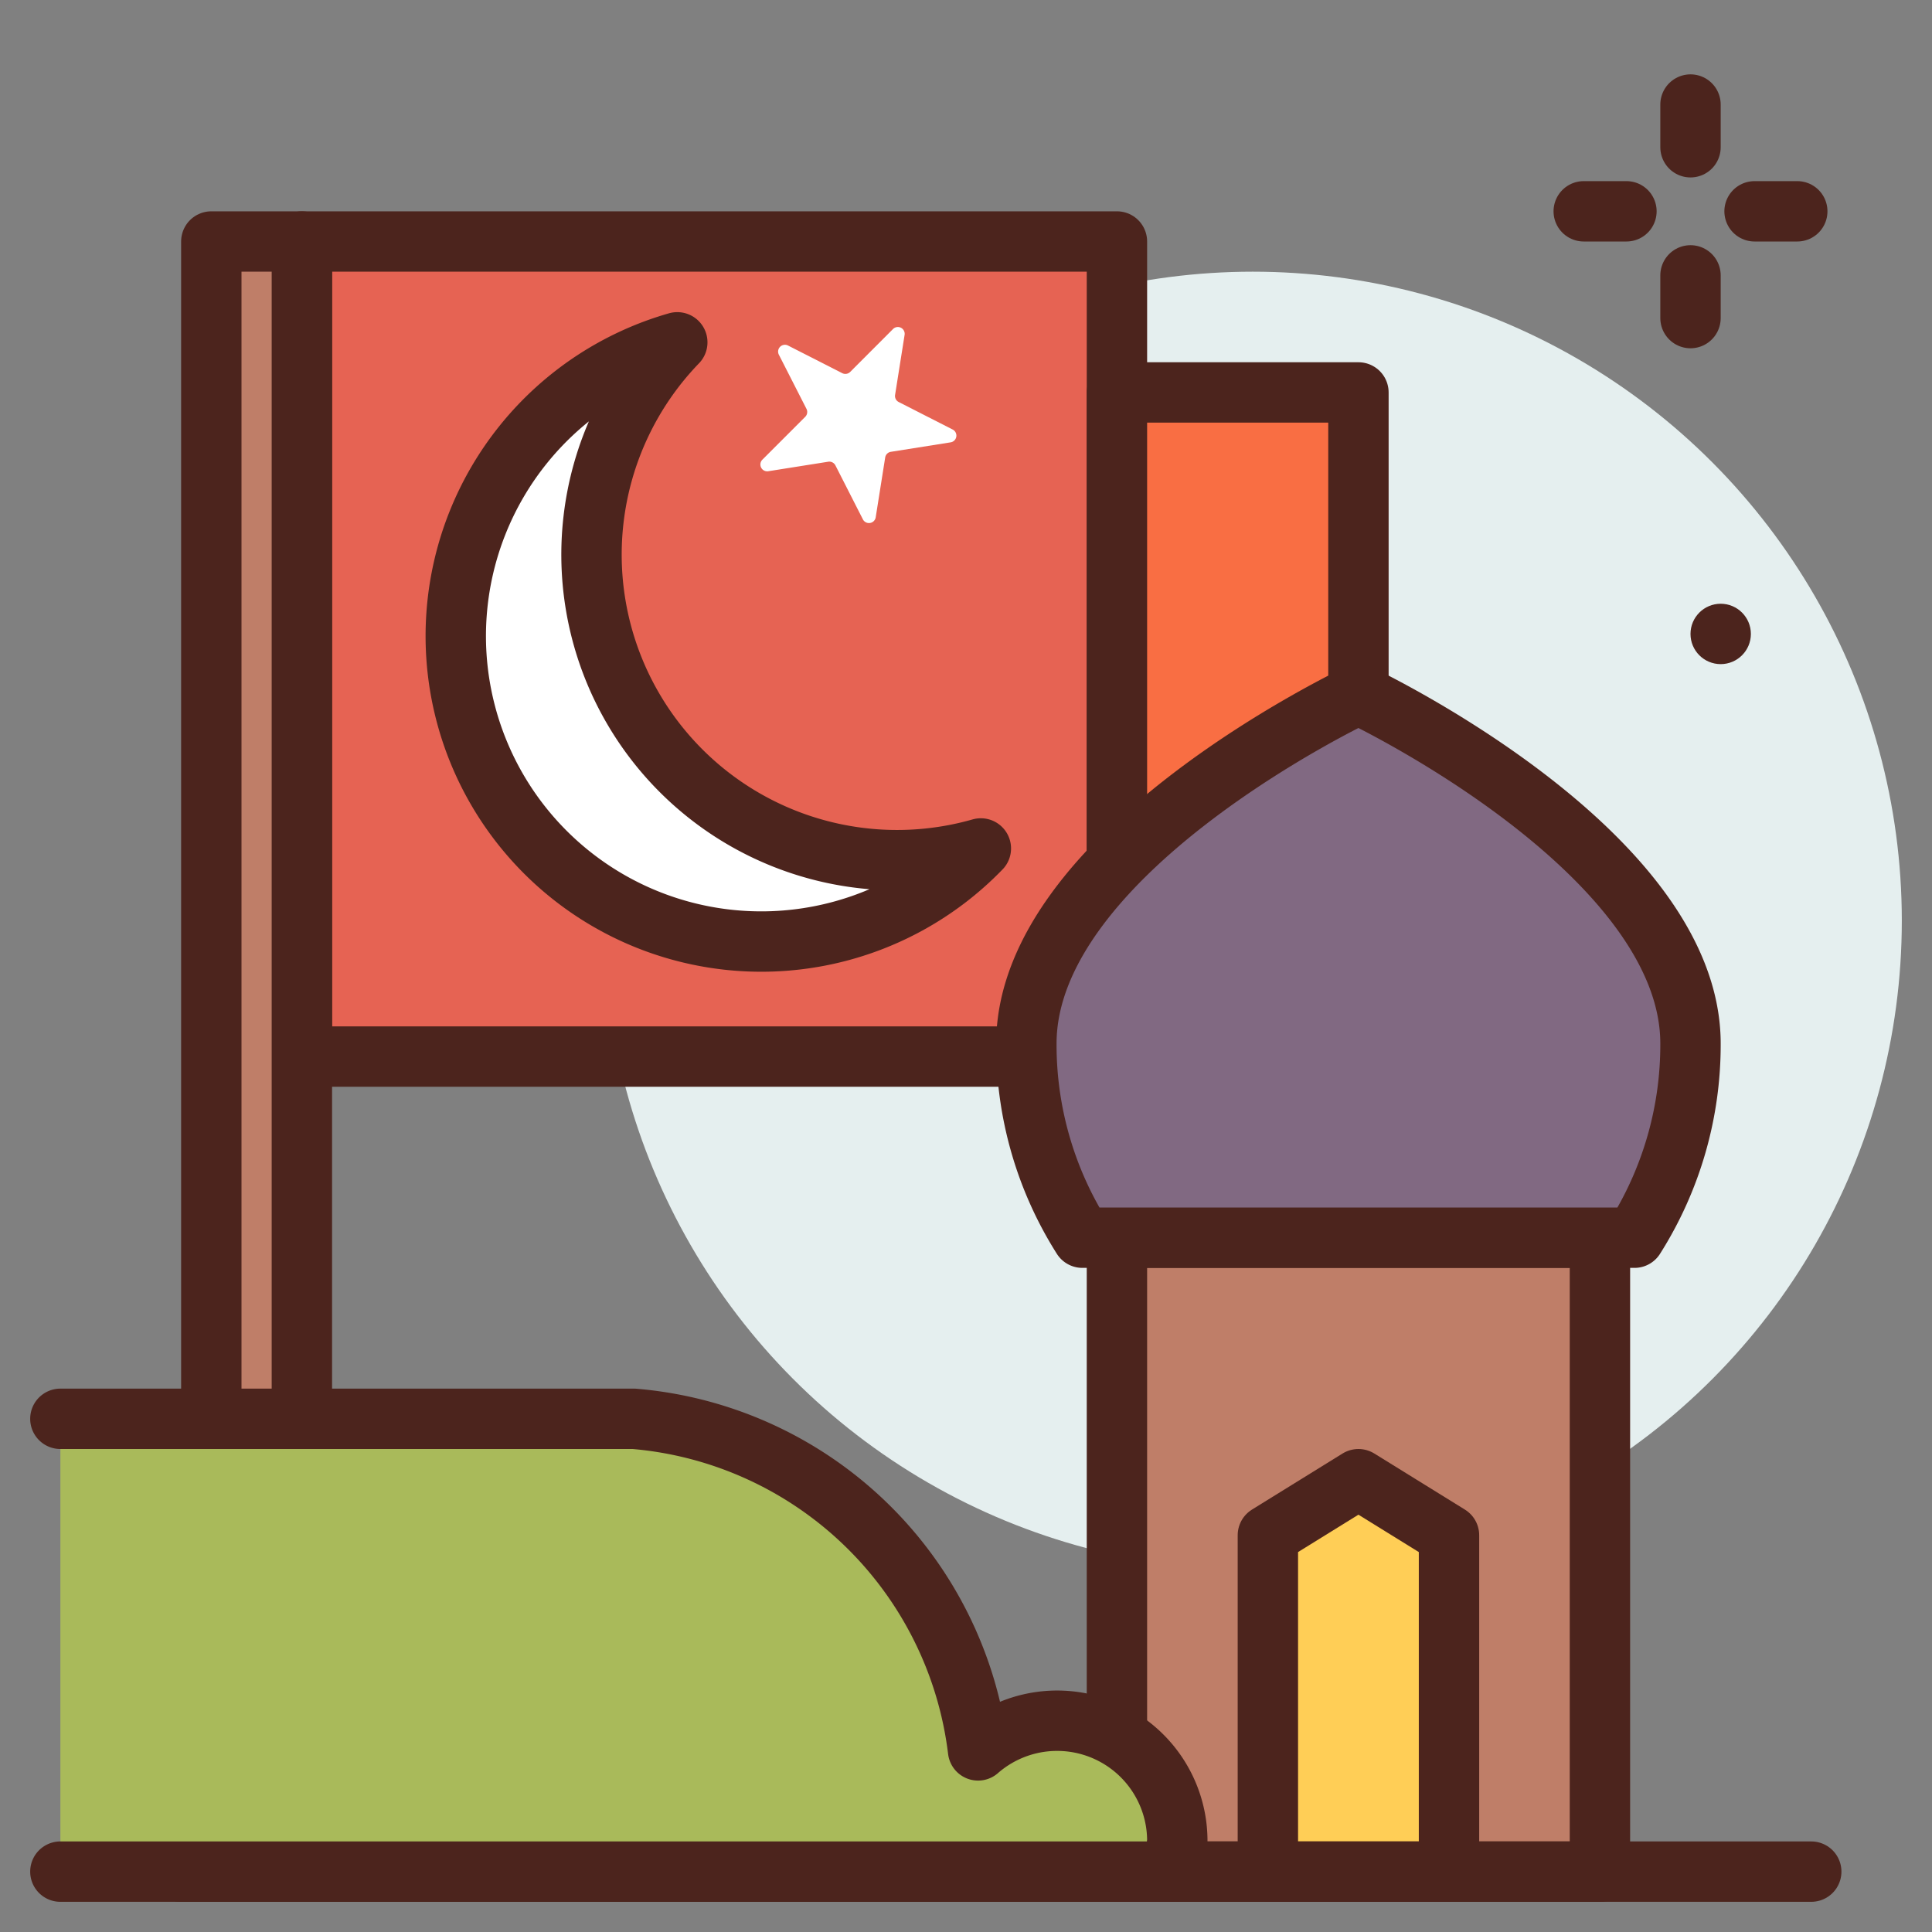
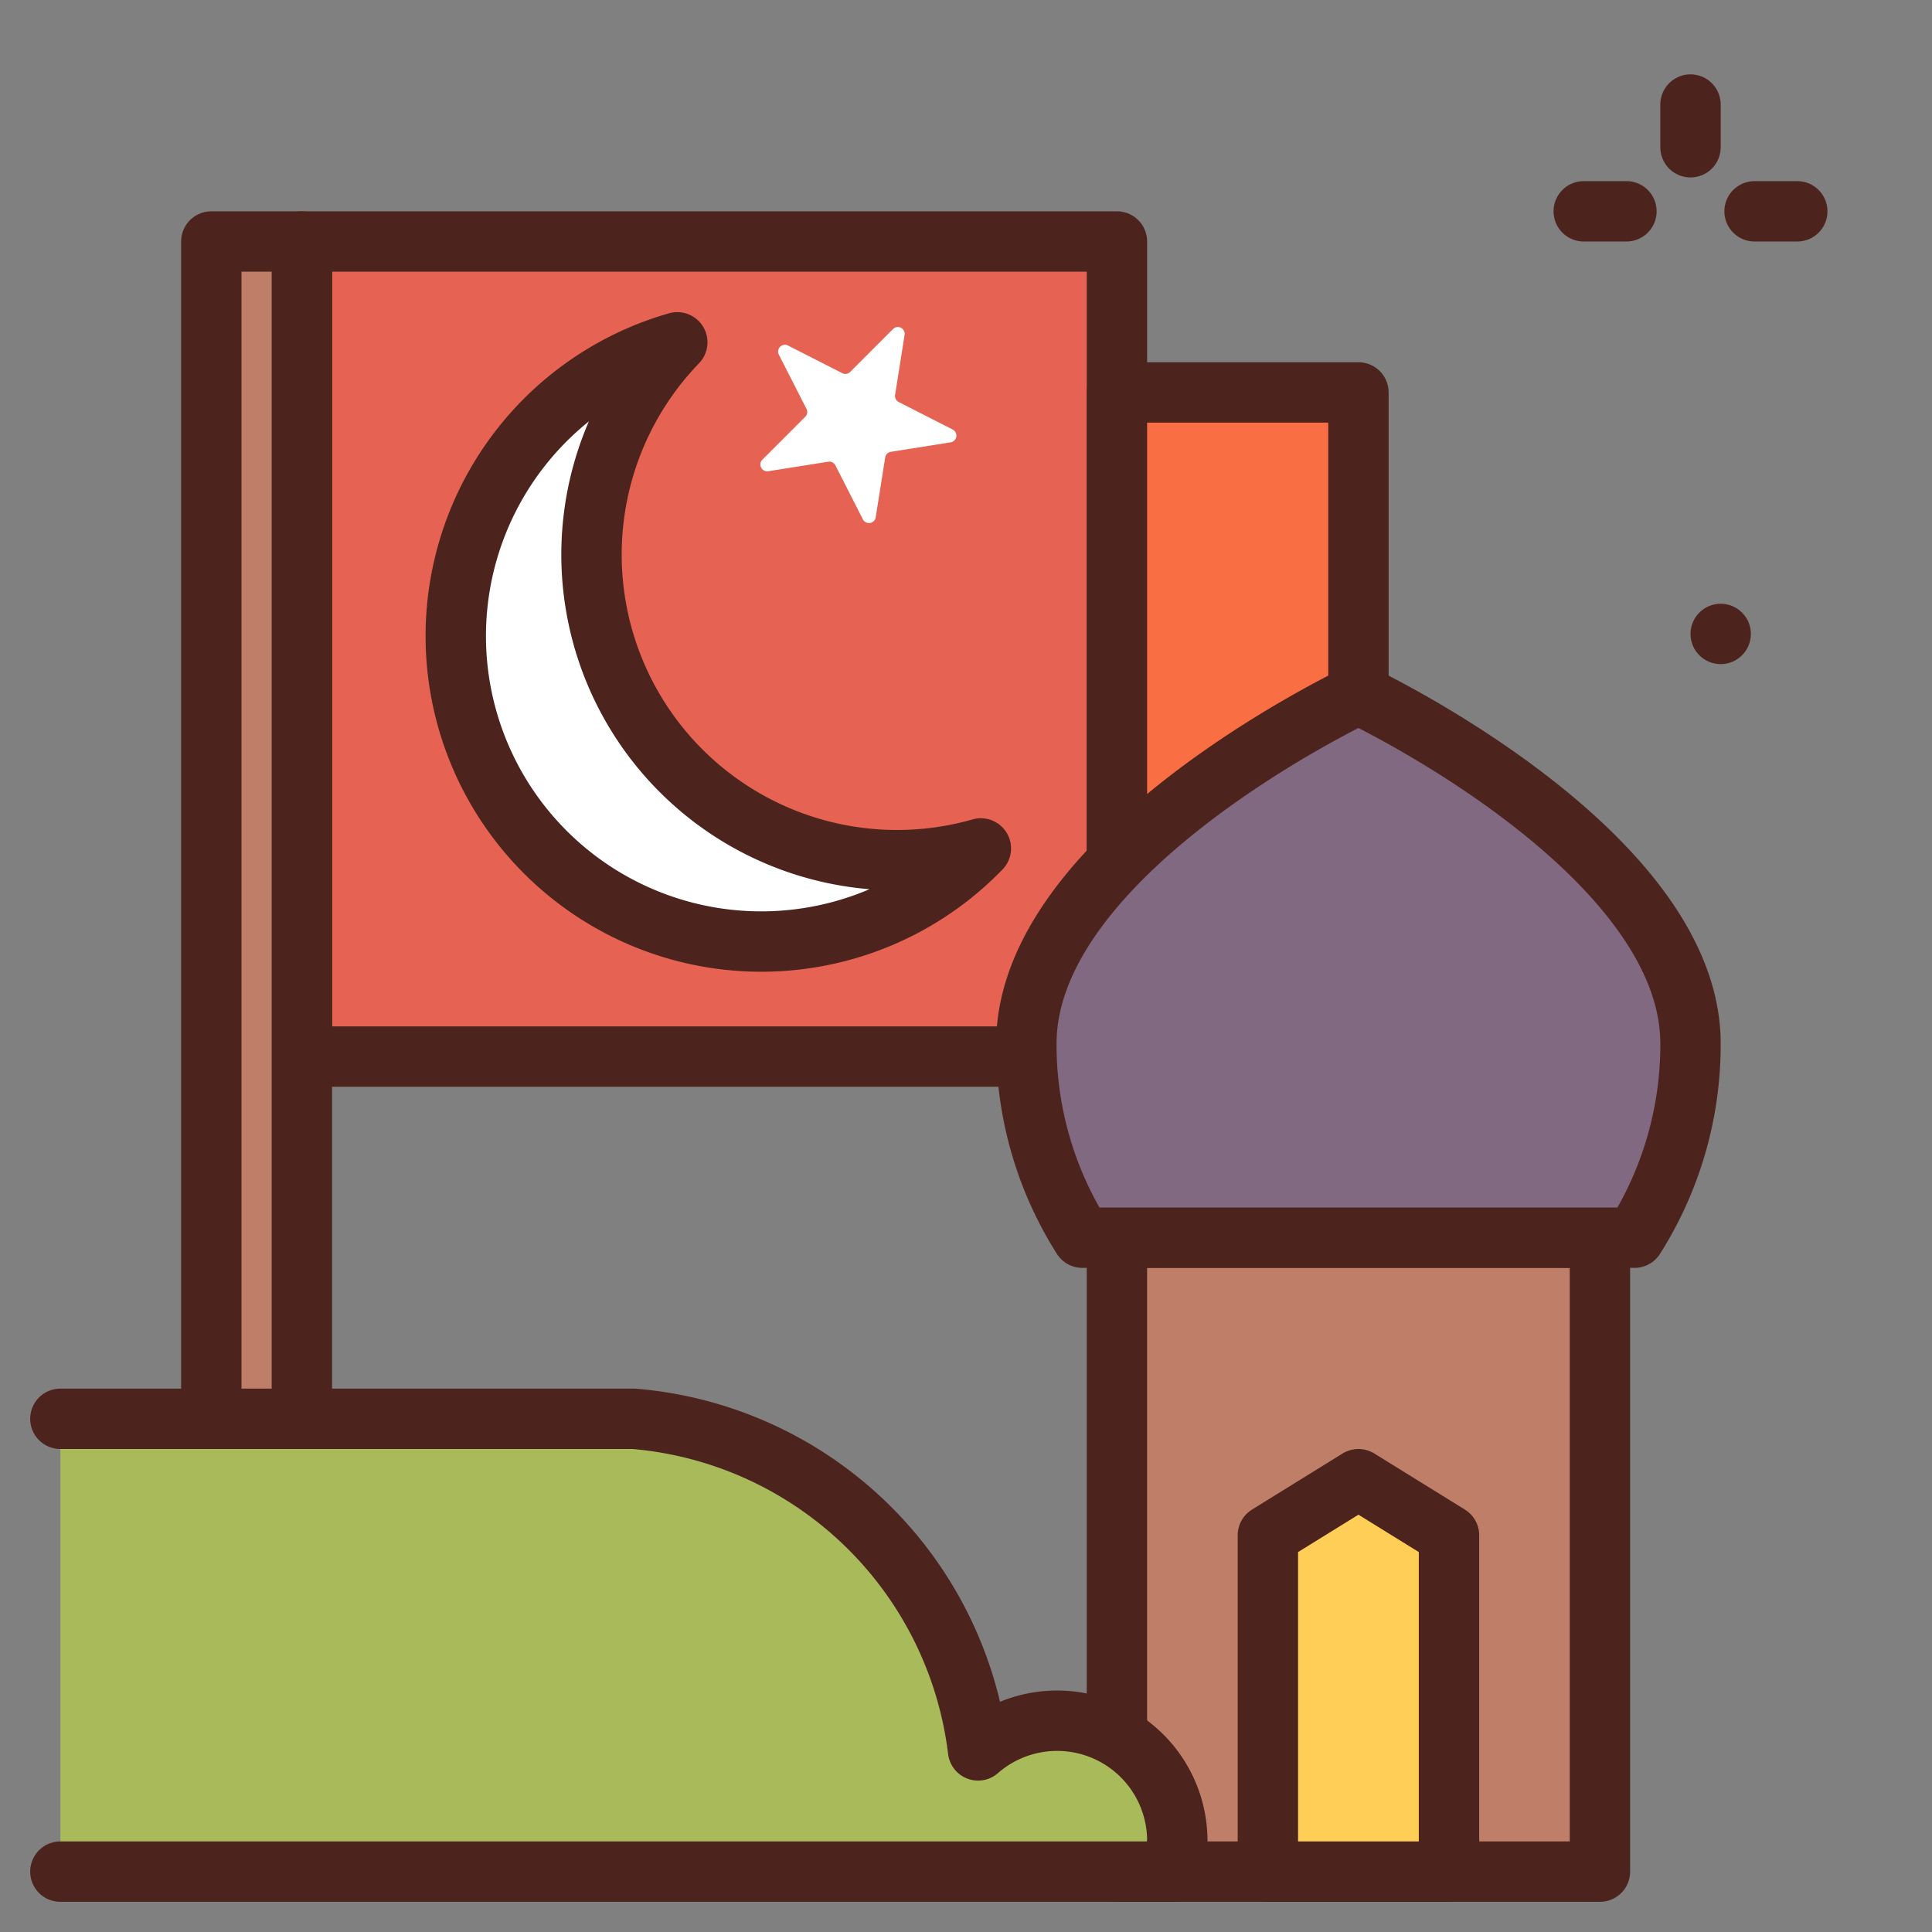
<svg xmlns="http://www.w3.org/2000/svg" width="800px" height="800px" viewBox="0 0 64 64">
  <rect x="0" y="0" width="64" height="64" fill="#808080" stroke="none" />
  <title>flag</title>
  <g id="flag">
-     <circle cx="41.5" cy="30.5" r="21.5" style="fill:#e5efef" />
    <circle cx="57" cy="21" r="1" style="fill:#4c241d" />
    <line x1="56" y1="3.463" x2="56" y2="4.878" style="fill:none;stroke:#4c241d;stroke-linecap:round;stroke-linejoin:round;stroke-width:2px" />
-     <line x1="56" y1="9.122" x2="56" y2="10.537" style="fill:none;stroke:#4c241d;stroke-linecap:round;stroke-linejoin:round;stroke-width:2px" />
    <line x1="52.463" y1="7" x2="53.878" y2="7" style="fill:none;stroke:#4c241d;stroke-linecap:round;stroke-linejoin:round;stroke-width:2px" />
    <line x1="58.122" y1="7" x2="59.537" y2="7" style="fill:none;stroke:#4c241d;stroke-linecap:round;stroke-linejoin:round;stroke-width:2px" />
    <rect x="10" y="8" width="27" height="27" style="fill:#e66353;stroke:#4c241d;stroke-linecap:round;stroke-linejoin:round;stroke-width:2px" />
    <rect x="37" y="13" width="8" height="27" style="fill:#f96e43;stroke:#4c241d;stroke-linecap:round;stroke-linejoin:round;stroke-width:2px" />
    <path d="M21.036,23.578a10.122,10.122,0,0,1,1.4-12.238A10.12,10.12,0,1,0,32.492,28.106,10.122,10.122,0,0,1,21.036,23.578Z" style="fill:#ffffff;stroke:#4c241d;stroke-linecap:round;stroke-linejoin:round;stroke-width:2px" />
    <path d="M26.114,11.451l1.787.911a.227.227,0,0,0,.263-.042L29.582,10.9a.226.226,0,0,1,.383.2l-.314,1.981a.225.225,0,0,0,.121.237l1.787.911a.226.226,0,0,1-.067.424l-1.981.314a.225.225,0,0,0-.188.188l-.314,1.981a.226.226,0,0,1-.425.067l-.91-1.787a.228.228,0,0,0-.237-.121l-1.981.314a.226.226,0,0,1-.2-.383l1.418-1.418a.228.228,0,0,0,.042-.263l-.911-1.787A.226.226,0,0,1,26.114,11.451Z" style="fill:#fff" />
    <rect x="37" y="41" width="16" height="21" style="fill:#bf7e68;stroke:#4c241d;stroke-linecap:round;stroke-linejoin:round;stroke-width:2px" />
    <path d="M54.145,41A11.938,11.938,0,0,0,56,34.571C56,28.181,45,23,45,23S34,28.181,34,34.571A11.938,11.938,0,0,0,35.855,41Z" style="fill:#816982;stroke:#4c241d;stroke-linecap:round;stroke-linejoin:round;stroke-width:2px" />
    <polygon points="48 62 42 62 42 50.857 45 49 48 50.857 48 62" style="fill:#ffce56;stroke:#4c241d;stroke-linecap:round;stroke-linejoin:round;stroke-width:2px" />
-     <line x1="60" y1="62" x2="6" y2="62" style="fill:none;stroke:#4c241d;stroke-linecap:round;stroke-linejoin:round;stroke-width:2px" />
    <rect x="7" y="8" width="3" height="45" style="fill:#bf7e68;stroke:#4c241d;stroke-linecap:round;stroke-linejoin:round;stroke-width:2px" />
    <path d="M2,62H38.874L39,61a3.981,3.981,0,0,0-6.6-3.016A12.539,12.539,0,0,0,21,47H2" style="fill:#a9ba5a;stroke:#4c241d;stroke-linecap:round;stroke-linejoin:round;stroke-width:2px" />
  </g>
</svg>